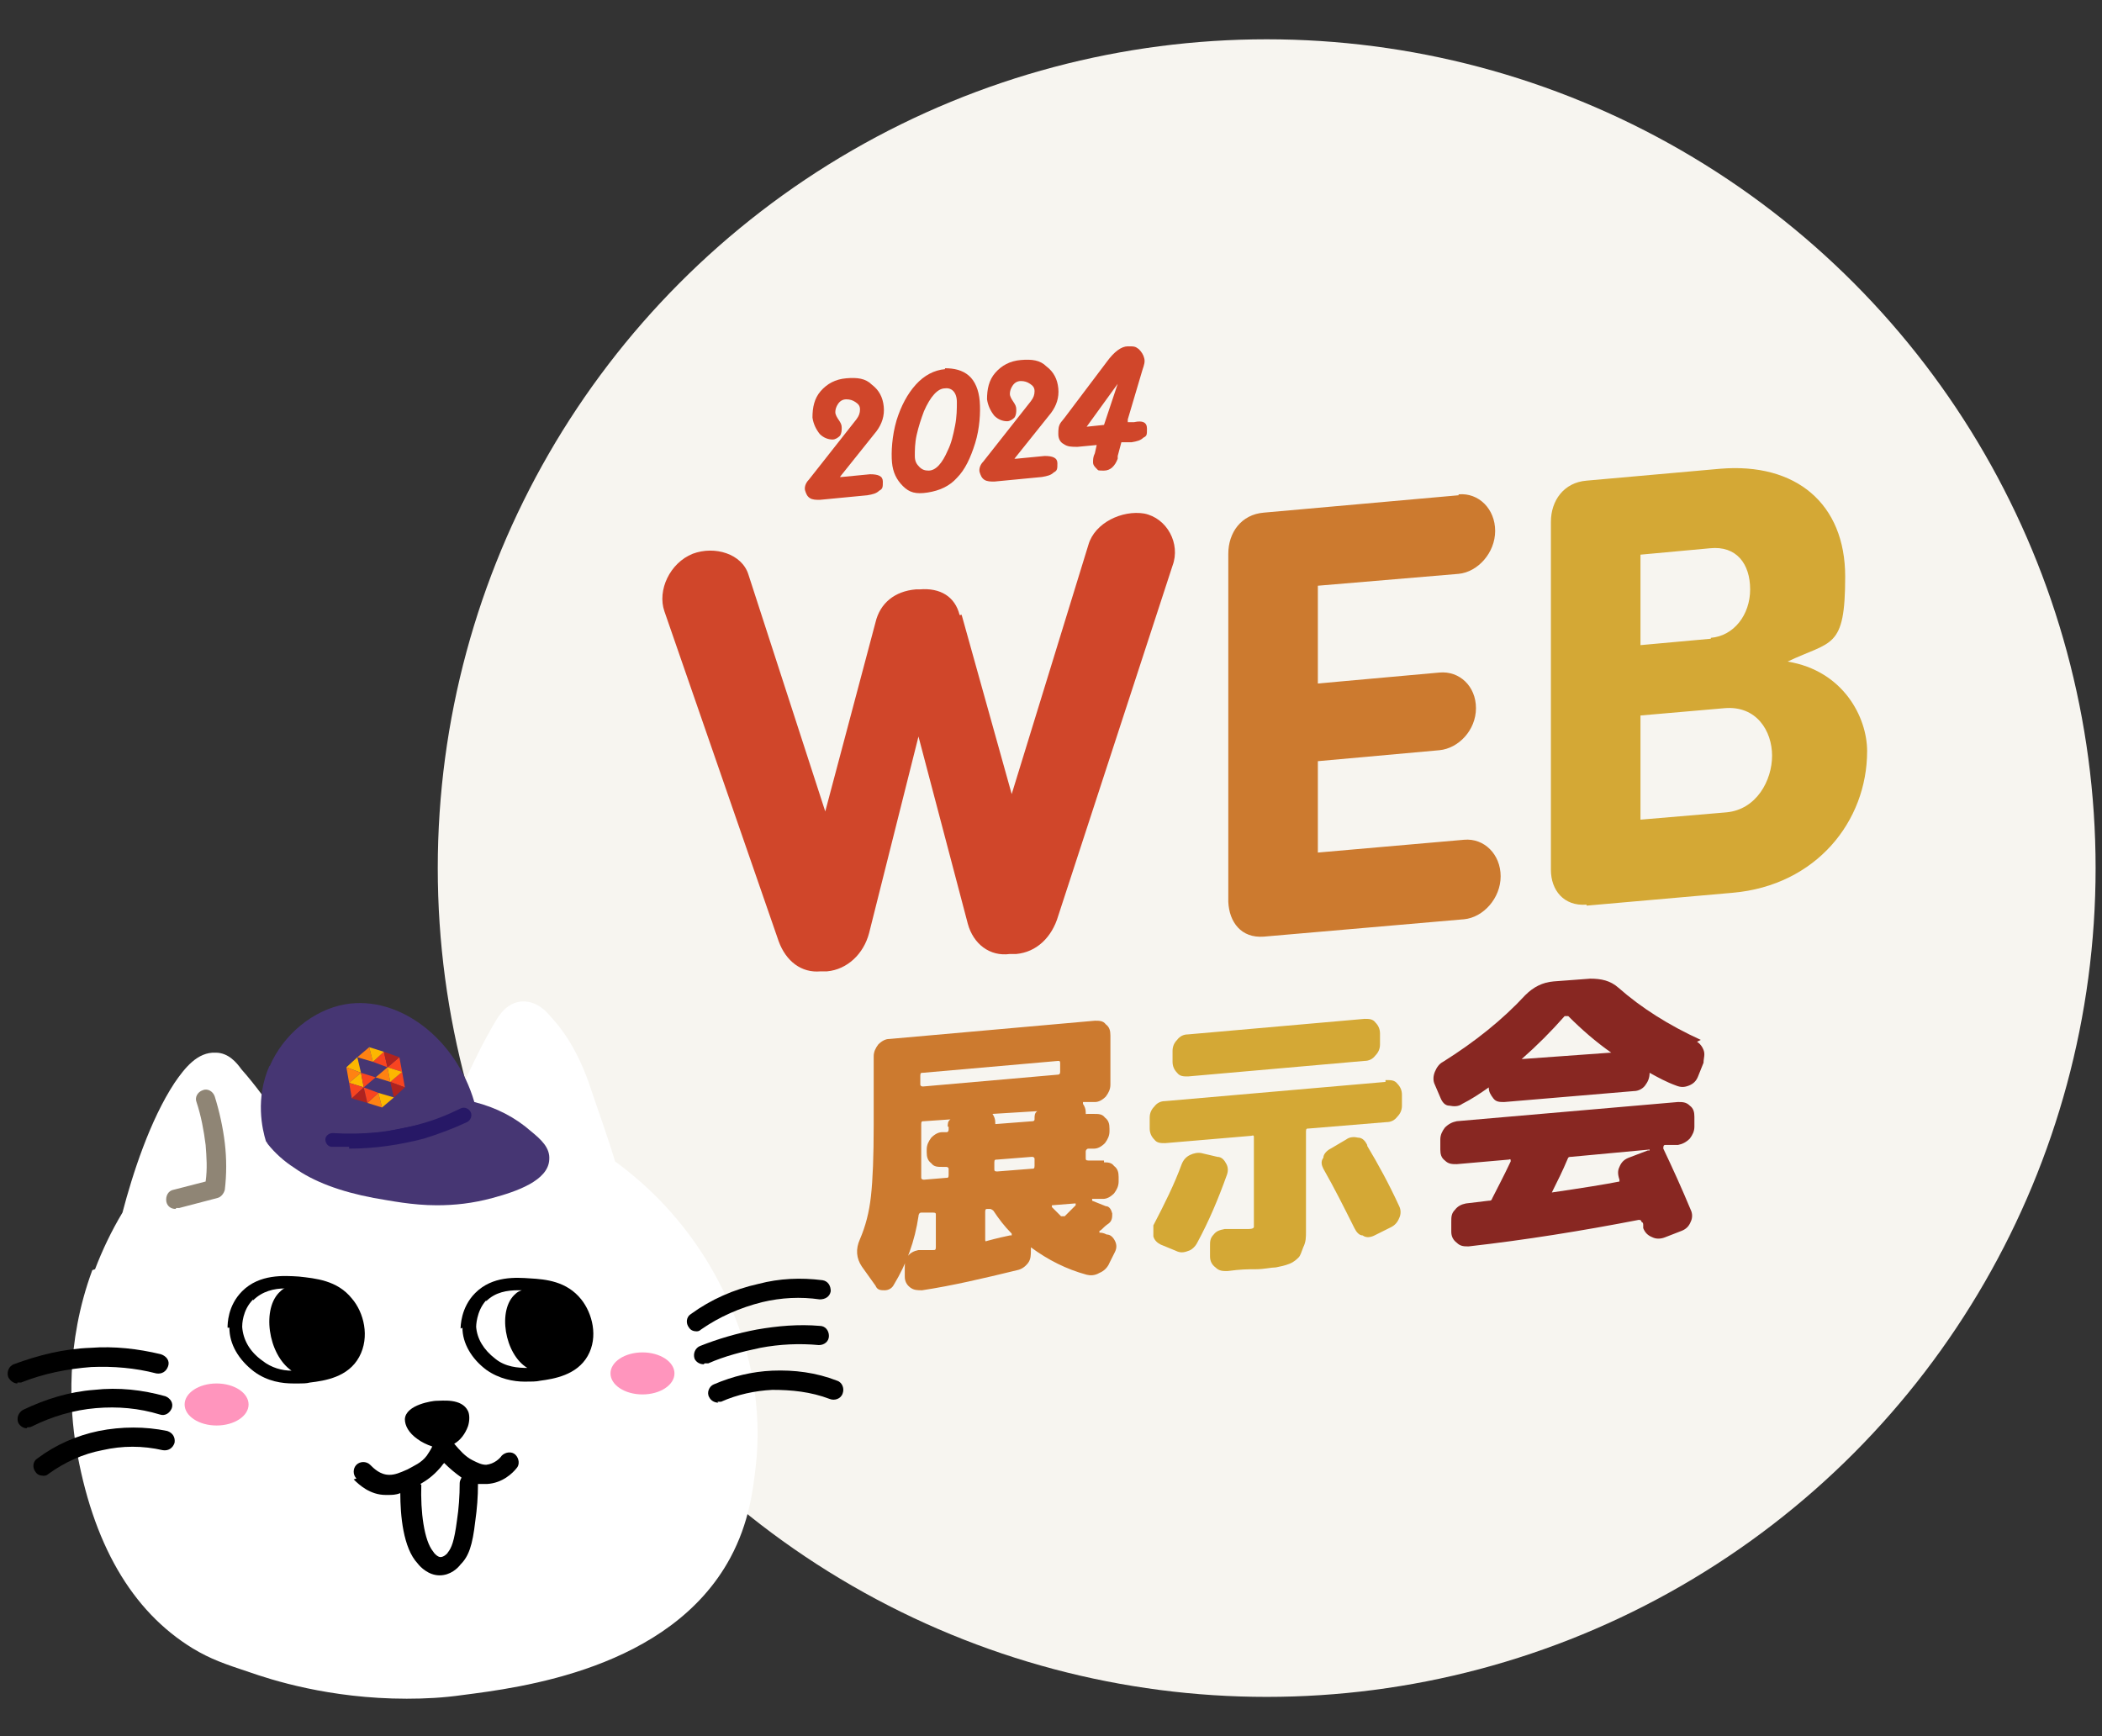
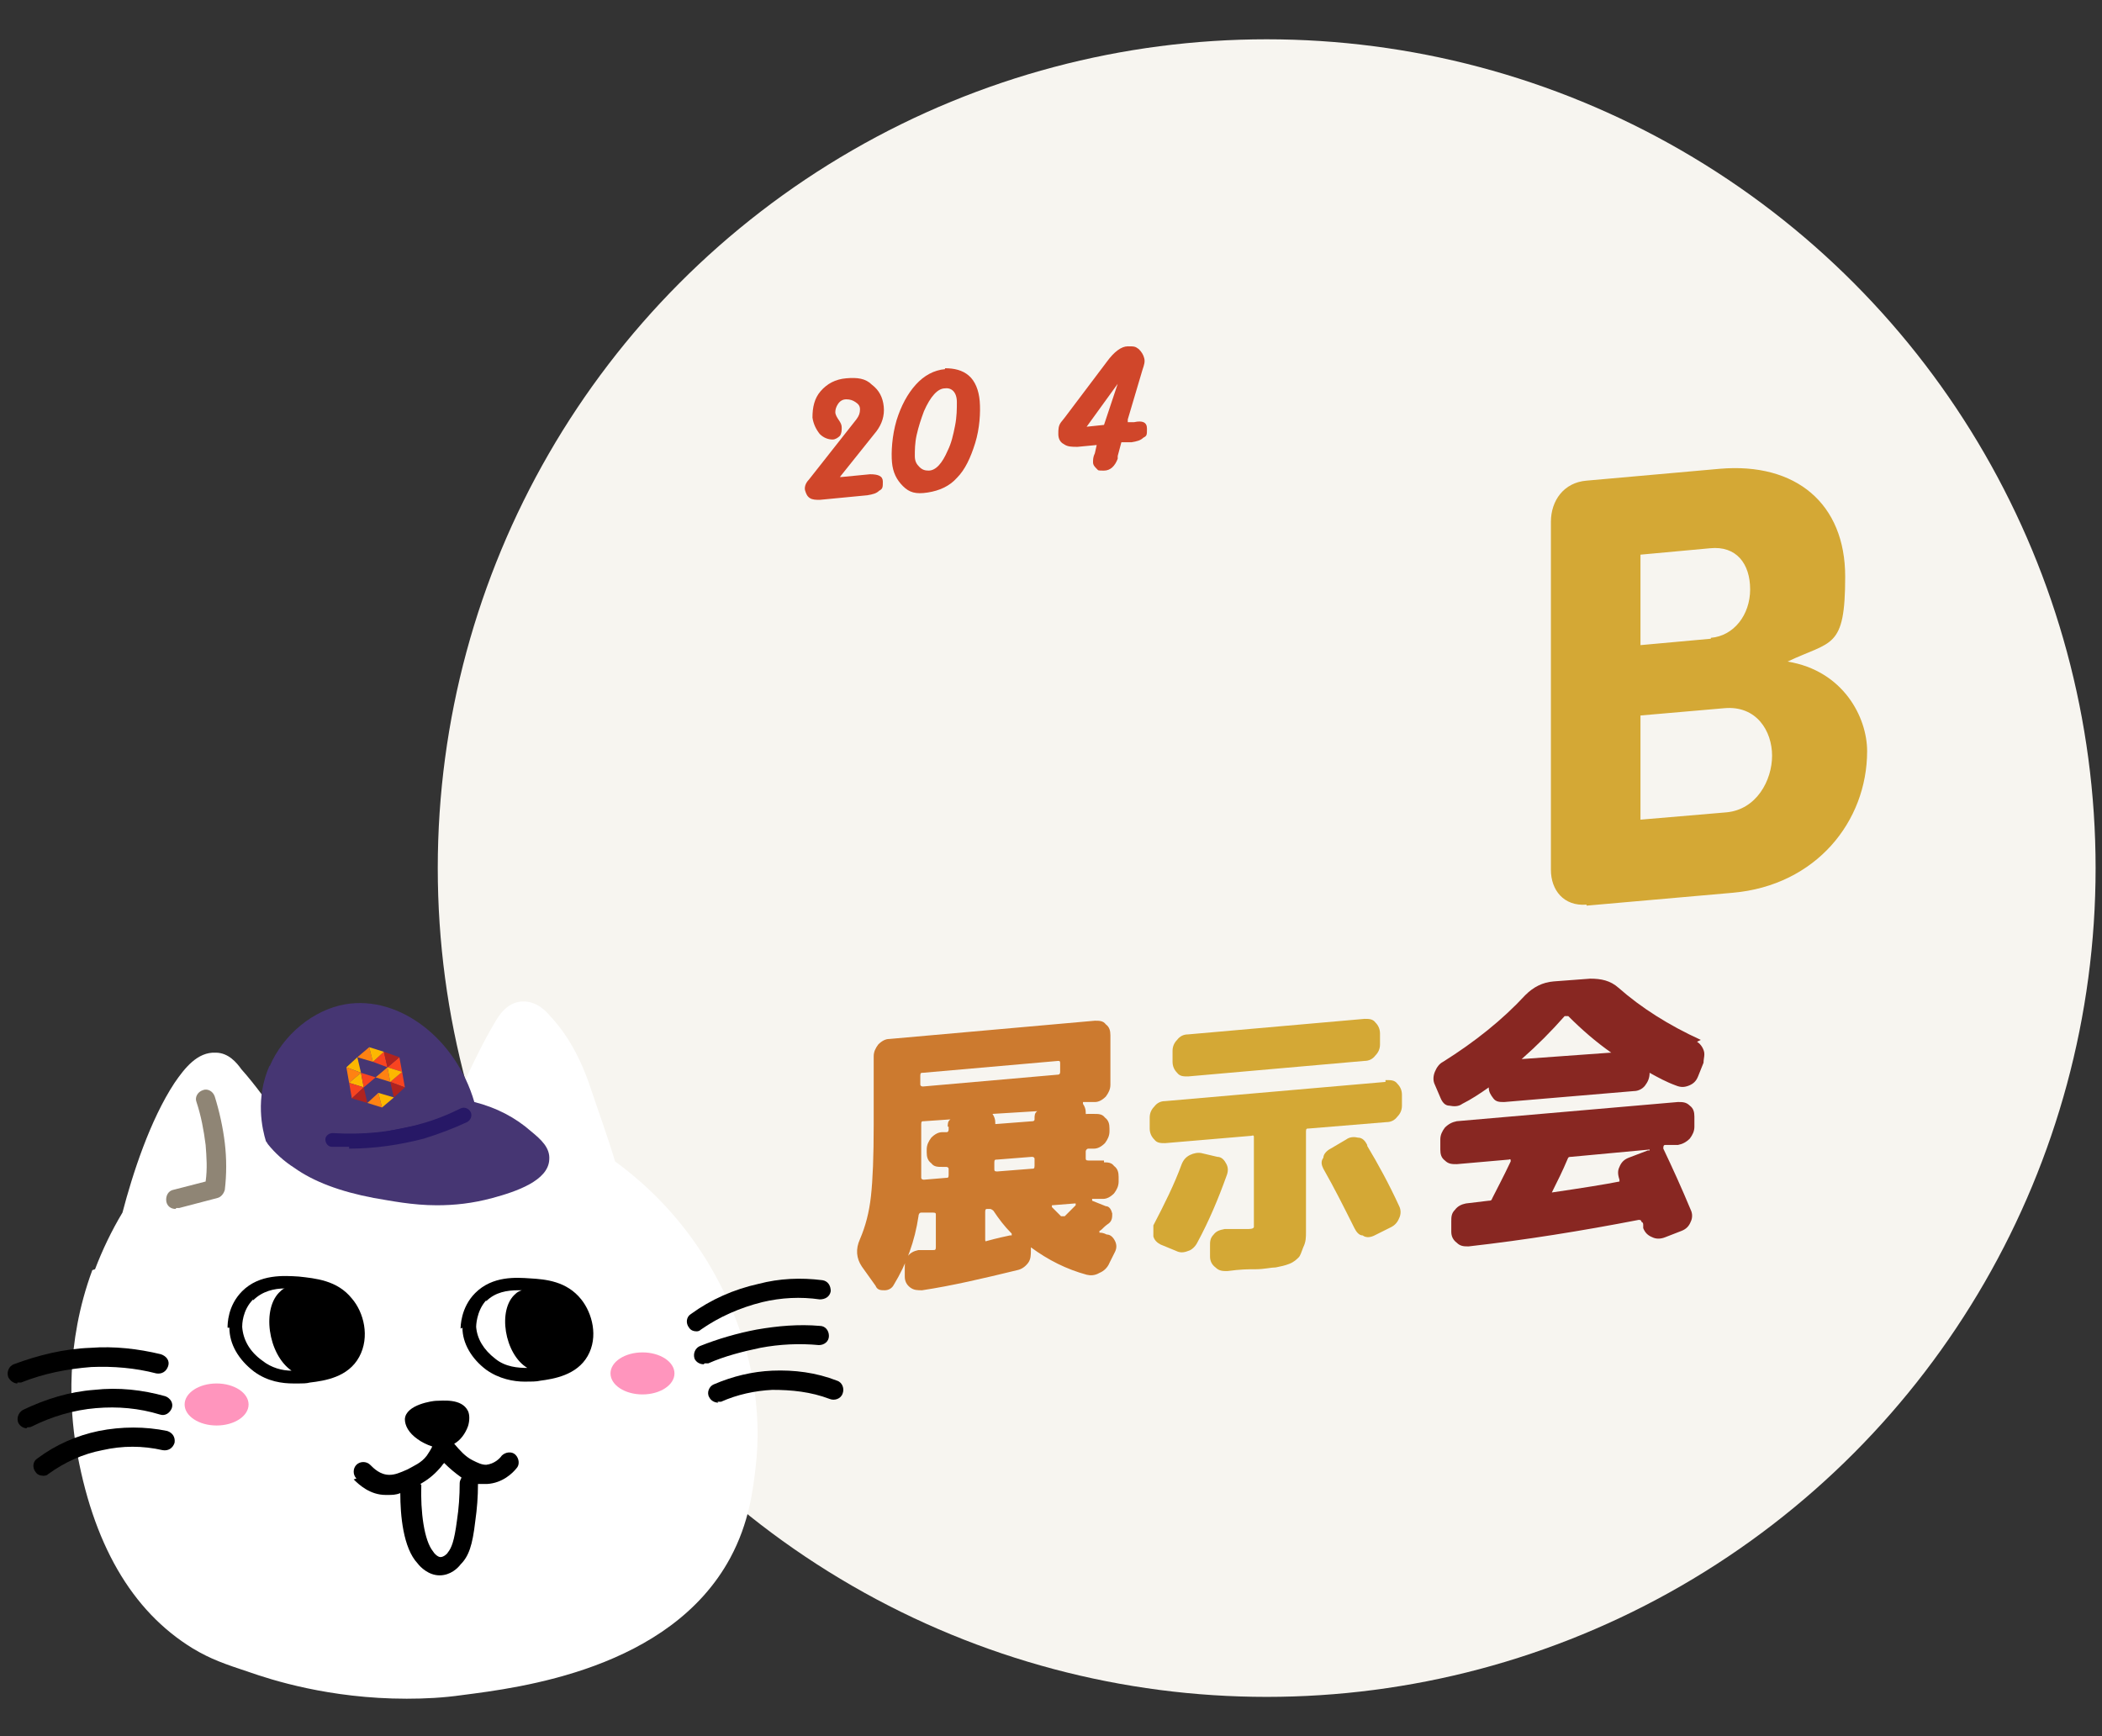
<svg xmlns="http://www.w3.org/2000/svg" id="_レイヤー_1" data-name="レイヤー_1" width="230" height="190" version="1.1" viewBox="0 0 230 190">
  <rect x="0" y="0" width="230" height="190" fill="#333333" stroke="none" />
  <defs>
    <style>
      .st0 {
        fill: #f84420;
      }

      .st1 {
        fill: #f7f5f0;
      }

      .st2 {
        fill: #882722;
      }

      .st3 {
        fill: #463673;
      }

      .st4 {
        fill: #d0462a;
      }

      .st5 {
        fill: #fff;
      }

      .st6 {
        fill: #8f8575;
      }

      .st7 {
        fill: #d4a835;
      }

      .st8 {
        fill: #271866;
      }

      .st9 {
        fill: #ff8212;
      }

      .st10 {
        fill: #fdb700;
      }

      .st11 {
        fill: #cc7a2f;
      }

      .st12 {
        fill: #ff95bd;
      }

      .st13 {
        fill: #af231f;
      }
    </style>
  </defs>
  <circle class="st1" cx="138.6" cy="95" r="90.7" />
  <g>
    <g>
-       <path class="st4" d="M105.2,67.2l5.5,19.7,8.4-27.3c.7-2.4,3.7-3.8,6.1-3.4,2.5.5,4,3.3,3.1,5.7l-12.5,38.3c-.7,2.4-2.4,4-4.6,4.2h-.7c-2.2.3-4-1.1-4.6-3.3l-5.4-20.5-5.4,21.5c-.6,2.3-2.4,4-4.6,4.2h-.7c-2.1.2-3.8-1.1-4.6-3.3l-12.5-36.1c-.8-2.3.6-5.3,3.1-6.3,2.4-.9,5.4,0,6.1,2.3l8.4,25.9,5.5-20.7c.5-2.1,2.1-3.4,4.4-3.6h.4c2.3-.2,3.9.8,4.4,2.8h.2,0Z" />
-       <path class="st11" d="M159.6,54.1c2.2-.2,4,1.6,4,4s-1.9,4.5-4,4.7l-15.4,1.3v10.7l13.3-1.2c2.2-.2,4,1.5,4,3.9s-1.9,4.4-4,4.6l-13.3,1.2v10l16-1.4c2.2-.2,4,1.6,4,4s-1.9,4.5-4,4.7l-21.9,1.9c-2.5.2-3.8-1.6-3.9-3.8v-38.1c0-2.3,1.4-4.3,3.9-4.5l21.3-1.9h0Z" />
      <path class="st7" d="M173.6,99c-2.5.2-3.9-1.6-3.9-3.8v-38.1c0-2.3,1.4-4.3,3.9-4.5l14.6-1.3c8.3-.7,13.7,3.8,13.7,11.8s-1.5,7-6.3,9.3c6.1,1,8.7,6.1,8.7,9.8,0,7.7-5.6,14.7-14.7,15.5l-15.9,1.4h-.1ZM187.2,69.8c2.5-.2,4.3-2.5,4.3-5.3s-1.5-4.8-4.4-4.5l-7.6.7v9.9l7.7-.7h0ZM179.5,78.3v11.4l9.4-.8c3.3-.3,5-3.5,5-6.2s-1.7-5.5-5.2-5.2c0,0-9.2.8-9.2.8Z" />
      <path class="st11" d="M120.7,127.2c.5,0,.9,0,1.2.4.4.3.5.7.5,1.2v.5c0,.5-.2.9-.5,1.3-.4.4-.8.6-1.2.6h-1.2v.2h0l1.5.6c.4,0,.6.4.7.8,0,.4,0,.8-.4,1.1,0,0-.3.2-.5.4s-.4.4-.5.4h0v.2c.2,0,.4,0,.8.2.4,0,.7.3.9.7.2.4.2.8,0,1.2l-.6,1.2c-.2.5-.6.9-1.1,1.1-.5.3-1,.3-1.4.2-2.2-.6-4.2-1.6-6.1-3h0v.3c0,.5,0,1-.3,1.4s-.7.7-1.2.8c-3.7.9-7.1,1.7-10.4,2.2-.5,0-.9,0-1.3-.3s-.6-.7-.6-1.2v-.9c0-.5,0-.9.3-1.3.3-.4.7-.6,1.2-.7h1.6c.2,0,.3,0,.3-.3v-3.6c0-.1,0-.2-.3-.2h-1.3c-.2,0-.3.2-.3.4-.4,2.7-1.3,5.2-2.7,7.5-.2.4-.6.6-1,.6s-.8,0-1-.5l-1.5-2.1c-.6-.9-.7-1.9-.2-3,.6-1.4,1-2.9,1.2-4.7s.3-4.4.3-7.8v-7.5c0-.5.2-.9.5-1.3.4-.4.8-.6,1.2-.6l22.5-2c.5,0,.9,0,1.2.4.4.3.5.7.5,1.2v5.4c0,.5-.2.9-.5,1.3-.4.4-.8.6-1.2.6h-1.3v.2h0c.2.3.3.6.3.9s0,.2.2.2h.7c.5,0,.9,0,1.2.4.4.3.5.7.5,1.2v.3c0,.5-.2.9-.5,1.3-.4.4-.8.6-1.2.6h-.6c-.2,0-.3.2-.3.3v.7c0,.2,0,.3.3.3h1.7v.4-.2h0ZM103.7,123.3c0-.3,0-.6.3-.8h0l-2.9.2c-.2,0-.3,0-.3.3v5.9s0,.2.3.2l2.4-.2c.2,0,.3,0,.3-.3v-.7s0-.2-.3-.2h-.4c-.5,0-.9,0-1.2-.4-.4-.3-.5-.7-.5-1.2v-.3c0-.5.2-.9.5-1.3.4-.4.8-.6,1.2-.6h.5s.2,0,.2-.3v-.3h0ZM100.7,117.8v.9s0,.2.3.2l14.8-1.3c0,0,.2,0,.2-.3v-.9c0-.2,0-.3-.2-.3l-14.8,1.3c-.2,0-.3,0-.3.3h0ZM110.7,135.3c0,0,0-.1,0-.3-.8-.8-1.4-1.6-2-2.5,0,0-.2-.2-.4-.2h-.2c-.2,0-.3,0-.3.3v3c0,.2,0,.3.2.2,1.1-.3,2-.5,2.5-.6h.2ZM113.2,122.4c0-.3,0-.6.3-.8h0l-4.9.3h0c.2.3.3.6.3.9s0,.2.2.2l3.9-.3s.2,0,.2-.2h0ZM113.2,127.5v-.7s0-.2-.3-.2l-3.8.3c-.2,0-.3,0-.3.3v.7c0,.2,0,.3.3.3l3.8-.3c.2,0,.3,0,.3-.3h0ZM117.6,131.7s0-.2,0,0l-2.5.2v.2c.4.4.7.7,1,1h.4c.2-.2.4-.4.7-.7l.5-.5h0v-.2h0Z" />
      <path class="st7" d="M151.7,118.2c.5,0,.9,0,1.2.4.3.3.5.7.5,1.2v1.2c0,.5-.2.9-.5,1.2-.3.4-.7.6-1.2.6l-8.5.7c-.2,0-.3,0-.3.3v11c0,.6,0,1.1-.3,1.7-.2.5-.3.9-.5,1.1-.2.2-.5.5-1,.7s-1,.3-1.5.4c-.5,0-1.3.2-2.2.2s-1.6,0-3.1.2c-.5,0-.9,0-1.3-.4-.4-.3-.6-.7-.6-1.2v-1.2c0-.4,0-.8.4-1.2.3-.4.7-.5,1.2-.6h2.3c.5,0,.8,0,.9-.2v-9.8c0-.2,0-.3-.3-.2l-9.4.8c-.5,0-.9,0-1.2-.4-.3-.3-.5-.7-.5-1.2v-1.2c0-.5.2-.9.5-1.2.3-.4.7-.6,1.2-.6l24.1-2.1h0v-.2h.1ZM133.2,126.6c.5,0,.8.4,1,.8s.2.8,0,1.3c-.9,2.5-1.9,4.9-3.2,7.3-.2.4-.6.8-1,.9-.5.2-.9.2-1.3,0l-1.7-.7c-.4-.2-.7-.5-.8-.9v-1.2c1.2-2.3,2.3-4.5,3.1-6.7.2-.5.5-.8.9-1s.9-.3,1.3-.2l1.7.4h0ZM130,117.8c-.5,0-.9,0-1.2-.4-.3-.3-.5-.7-.5-1.2v-1.2c0-.5.2-.9.5-1.2.3-.4.7-.6,1.2-.6l19.3-1.7c.5,0,.9,0,1.2.4.3.3.5.7.5,1.2v1.2c0,.5-.2.9-.5,1.2-.3.4-.7.6-1.2.6l-19.3,1.7ZM149.6,125.4c1.2,2,2.4,4.2,3.5,6.6.2.4.2.9,0,1.3-.2.5-.5.8-.9,1l-1.8.9c-.4.2-.9.3-1.3,0-.4,0-.7-.4-.9-.8-1.1-2.2-2.2-4.4-3.4-6.5-.2-.4-.3-.8,0-1.2,0-.4.4-.8.8-1l1.7-1c.4-.3.9-.3,1.3-.2.5,0,.8.4,1,.8h0Z" />
      <path class="st2" d="M185.5,113.9c.4.2.7.5.9,1s0,.9,0,1.4l-.6,1.5c-.2.5-.5.8-1,1s-.9.2-1.4,0c-1.1-.4-2-.9-2.9-1.4h0c0,.6-.2,1-.5,1.4s-.8.6-1.2.6l-14.2,1.2c-.5,0-.9,0-1.2-.4s-.5-.7-.5-1.2,0,0,0,0h0c-1,.7-1.9,1.3-2.9,1.8-.4.3-.9.3-1.4.2-.5,0-.8-.4-1-.9l-.6-1.4c-.2-.4-.2-.9,0-1.4s.5-.9.9-1.1c3.5-2.2,6.5-4.6,9-7.3.9-.9,1.9-1.4,3.1-1.5l4-.3c1.2,0,2.2.2,3.1,1,2.5,2.2,5.5,4.1,9,5.7l-.4.2h-.2ZM183.6,120.6c.5,0,.9,0,1.3.4.4.3.5.7.5,1.2v1.1c0,.5-.2.9-.5,1.3-.4.4-.8.6-1.3.7h-1.4c-.2,0-.2.2-.2.4,1,2.1,2,4.3,3,6.7.2.4.2.9,0,1.3-.2.5-.5.8-1,1l-1.8.7c-.5.2-1,.2-1.4,0-.5-.2-.8-.5-1-1v-.3c0-.2,0-.3-.2-.4,0-.2-.2-.2-.3-.2-6.2,1.2-12.4,2.2-18.6,2.9-.5,0-.9,0-1.3-.4-.4-.3-.6-.7-.6-1.2v-1.1c0-.5,0-.9.4-1.3.3-.4.7-.6,1.2-.7l2.5-.3c.2,0,.3,0,.4-.3.5-1,1.2-2.3,2-4,0-.2,0-.3-.2-.2l-5.7.5c-.5,0-.9,0-1.3-.4-.4-.3-.5-.7-.5-1.2v-1.1c0-.5.2-.9.5-1.3.4-.4.8-.6,1.3-.7l24.2-2.1h0ZM176.3,115.2h0c-1.7-1.2-3.2-2.5-4.7-4h-.4c-1.5,1.7-3,3.2-4.7,4.7h0l9.7-.7h0ZM180.5,125.8h0l-8.6.8c-.2,0-.3,0-.4.3-.5,1.2-1.1,2.4-1.7,3.6h0c3.4-.5,5.9-.9,7.4-1.2h0v-.2h0c-.2-.6-.2-1,0-1.4.2-.5.5-.8,1-1l2.1-.8h.2Z" />
    </g>
    <g>
      <path class="st4" d="M92.1,52.2l3.1-.3c.9,0,1.4.2,1.4.8s0,.8-.4,1c-.3.3-.7.4-1.3.5l-5.2.5c-.4,0-.8,0-1.1-.2-.3-.2-.4-.5-.5-.8s0-.8.4-1.2l5.2-6.6c.3-.4.4-.7.4-1.1s-.2-.6-.5-.8-.6-.3-1-.3-.7.2-.9.5c-.2.3-.3.6-.3.9s.2.6.4.9c.2.3.3.5.3.8s0,.6-.2.9c-.2.2-.5.4-.8.4-.5,0-1-.2-1.4-.6-.4-.5-.7-1.1-.8-1.8,0-1.1.2-2.1.9-2.9.7-.8,1.6-1.3,2.8-1.4s2.1,0,2.8.7c.8.6,1.2,1.4,1.3,2.4s-.2,1.9-.8,2.7l-4,5h.2Z" />
      <path class="st4" d="M103.4,40.3c1,0,1.9.2,2.6.8s1.1,1.6,1.2,2.8,0,3-.5,4.6-1.1,2.9-2,3.8c-.8.9-1.9,1.4-3.2,1.6s-2,0-2.7-.7-1.1-1.5-1.2-2.6,0-2.9.5-4.6c.5-1.6,1.2-2.9,2.1-3.9s2-1.6,3.2-1.7h0ZM103.4,42.5c-.8,0-1.6.9-2.3,2.5-.3.8-.6,1.7-.8,2.6-.2.9-.2,1.7-.2,2.3s.2.9.5,1.2.6.4,1,.4c.8,0,1.5-.8,2.1-2.2.4-.8.6-1.7.8-2.7.2-1,.2-1.9.2-2.6,0-1.1-.6-1.6-1.3-1.5Z" />
-       <path class="st4" d="M111.2,50.2l3.1-.3c.9,0,1.4.2,1.4.8s0,.8-.4,1c-.3.3-.7.4-1.3.5l-5.2.5c-.4,0-.8,0-1.1-.2-.3-.2-.4-.5-.5-.8s0-.8.4-1.2l5.2-6.6c.3-.4.4-.7.4-1.1s-.2-.6-.5-.8-.6-.3-1-.3-.7.2-.9.5c-.2.3-.3.6-.3.9s.2.6.4.9c.2.3.3.5.3.8s0,.6-.2.9c-.2.2-.5.4-.8.4-.5,0-1-.2-1.4-.6-.4-.5-.7-1.1-.8-1.8,0-1.1.2-2.1.9-2.9s1.6-1.3,2.8-1.4,2.1,0,2.8.7c.8.6,1.2,1.4,1.3,2.4s-.2,1.9-.8,2.7l-4,5h.2Z" />
      <path class="st4" d="M123.5,46.2h.6c.9-.2,1.4,0,1.4.7s0,.8-.4,1c-.3.3-.7.4-1.3.5h-1.1l-.4,1.5v.3c-.3.8-.8,1.3-1.5,1.3s-.6,0-.8-.2-.4-.4-.4-.7,0-.6.2-1l.2-.9-2.1.2c-.6,0-1.1,0-1.5-.3-.4-.2-.6-.6-.6-1.1s0-.9.3-1.3l.4-.5,4.6-6.1c.8-1.1,1.6-1.7,2.3-1.7s.8,0,1.2.3c.3.3.5.6.6,1s0,.7-.2,1.3l-1.6,5.4v.3h.1ZM120.8,46.5l1.5-4.5-3.4,4.7,1.9-.2Z" />
    </g>
  </g>
  <g>
    <g>
      <path class="st5" d="M10.4,138.9c.8-2.1,1.8-4.2,3-6.2,1.1-4.2,3-10.1,5.7-14.2,1.1-1.6,2.5-3.4,4.5-3.3,1.4,0,2.3,1.1,2.8,1.8,1.6,1.8,3.1,3.9,4.6,6.1,4.2-1.2,8.5-2,12.7-2.6,2.1-.3,4.3-.5,6.5-.7,1.4-3.2,2.8-6,4-8,.4-.7,1.3-2.1,2.9-2.2,1.6-.1,2.7,1.1,3.1,1.6,1.8,1.9,3.3,4.5,4.4,7.8.9,2.7,1.9,5.4,2.7,8.1,4.1,3,7.4,6.6,10,10.8,5.5,9,6,17.2,5.4,22.5-.3,2.6-.7,6.2-2.8,10.1-6.6,12.2-23.1,14.2-29.3,15-2.1.3-4.1.4-6.1.4-8.5,0-14.9-2.1-17.2-2.9-2.7-.9-4.2-1.4-6.2-2.6-6.7-4.1-11-11.5-12.8-22.2-.6-3.7-1.2-11.1,1.8-19.2Z" />
      <path class="st3" d="M29.5,116.7c1.5-3.5,4.8-6.2,8.3-6.8,5.9-1,12.1,3.8,14.1,10.7,2.4.6,4.5,1.7,6.2,3.2,1.1.9,2.1,1.8,2,3.1-.1,2.3-3.6,3.5-6.2,4.2-2.2.6-4.2.8-6.1.8-2.7,0-5.1-.5-6.9-.8-3.7-.7-6.6-1.8-8.7-3.3-1.1-.7-2.1-1.6-2.9-2.6,0,0-.1-.2-.2-.3-.4-1.3-1.2-4.7.4-8.3Z" />
      <path class="st8" d="M50.8,122.1c-1.3.6-2.8,1.3-4.6,1.8-3.9,1.1-7.3,1.2-9.8,1.1" />
      <path class="st8" d="M38.2,125.7c2.8,0,5.5-.4,8.2-1.1,1.6-.5,3.2-1.1,4.7-1.8.4-.2.6-.7.4-1.1-.2-.4-.7-.6-1.1-.4-1.4.7-2.9,1.3-4.4,1.7-3.1.9-6.3,1.2-9.6,1-.4,0-.8.3-.8.7,0,.4.3.8.7.8.7,0,1.3,0,1.9,0Z" />
      <g>
        <polygon class="st10" points="37.9 116.8 39.1 115.7 39.5 117.4 37.9 116.8" />
        <polygon class="st9" points="38.2 118.5 37.9 116.8 39.5 117.4 38.2 118.5" />
        <polygon class="st0" points="42 115.1 42.4 116.8 40.8 116.2 42 115.1" />
        <polygon class="st0" points="43.7 115.7 44 117.3 42.4 116.8 43.7 115.7" />
        <polygon class="st13" points="42 115.1 43.7 115.7 42.4 116.8 42 115.1" />
        <polygon class="st9" points="41.1 117.9 42.4 116.8 42.7 118.4 41.1 117.9" />
        <polygon class="st0" points="44 117.3 44.3 119 42.7 118.4 44 117.3" />
        <polygon class="st10" points="42.4 116.8 44 117.3 42.7 118.4 42.4 116.8" />
        <polygon class="st13" points="42.7 118.4 44.3 119 43.1 120.1 42.7 118.4" />
        <polygon class="st9" points="41.8 121.2 40.2 120.7 41.4 119.6 41.8 121.2" />
        <polygon class="st10" points="41.4 119.6 43.1 120.1 41.8 121.2 41.4 119.6" />
        <polygon class="st10" points="38.2 118.5 39.5 117.4 39.8 119 38.2 118.5" />
        <polygon class="st0" points="38.5 120.2 38.2 118.5 39.8 119 38.5 120.2" />
        <polygon class="st13" points="40.2 120.7 38.5 120.2 39.8 119 40.2 120.7" />
        <polygon class="st0" points="39.5 117.4 41.1 117.9 39.8 119 39.5 117.4" />
-         <polygon class="st0" points="39.8 119 41.4 119.6 40.2 120.7 39.8 119" />
        <polygon class="st9" points="39.1 115.7 40.4 114.6 40.8 116.2 39.1 115.7" />
        <polygon class="st10" points="40.4 114.6 42 115.1 40.8 116.2 40.4 114.6" />
      </g>
    </g>
    <path class="st6" d="M19.3,132.2c0,0,.2,0,.3,0l4.2-1.1c.4-.1.7-.5.8-.9.2-1.7.2-3.4,0-5.1-.2-1.7-.6-3.5-1.1-5.1-.2-.6-.8-.9-1.3-.7-.6.2-.9.8-.7,1.3.5,1.5.8,3.1,1,4.7.1,1.3.2,2.6,0,4l-3.5.9c-.6.1-.9.7-.8,1.3.1.5.5.8,1,.8Z" />
    <path class="st5" d="M38.1,142.5c-1.4-1.8-3.6-2-5.3-2.1-1.5-.1-3.9-.3-5.6,1.4-1.4,1.4-1.4,3.3-1.4,3.5,0,2.4,2,3.9,2.5,4.2,2.1,1.5,4.5,1.2,5.6,1.1,1.6-.2,3.8-.5,4.9-2.5,1-1.8.4-4.2-.7-5.6Z" />
    <path d="M25.1,145.3c0,1.8,1,3.5,2.7,4.8,1.5,1.1,3.1,1.3,4.3,1.3s1.4,0,1.8-.1c1.7-.2,4.2-.6,5.4-2.8,1.2-2.2.5-4.9-.8-6.4-1.6-2-4-2.2-5.8-2.4-1.6-.1-4.3-.3-6.2,1.6-1.6,1.6-1.6,3.6-1.6,4ZM27.7,142.3c1-1,2.3-1.3,3.5-1.3-.2,0-.4.2-.5.3-2.1,1.8-1.4,6.9,1.2,8.7-1,0-2.2-.3-3.2-1.1-1.4-1-2.1-2.3-2.2-3.7,0-.2,0-1.8,1.2-3Z" />
    <path class="st5" d="M63.2,142.6c-1.4-1.7-3.5-1.9-5.1-2-1.4-.1-3.8-.3-5.4,1.3-1.4,1.4-1.4,3.2-1.3,3.4,0,2.4,1.9,3.7,2.4,4,2,1.5,4.3,1.2,5.4,1,1.5-.2,3.7-.5,4.7-2.4,1-1.8.4-4-.7-5.4Z" />
    <path d="M50.6,145.3c0,1.7,1,3.4,2.6,4.6,1.4,1,3,1.3,4.2,1.3.7,0,1.3,0,1.7-.1,1.5-.2,4-.6,5.2-2.7,1.2-2.1.5-4.7-.7-6.2-1.6-2-3.9-2.2-5.6-2.3-1.5-.1-4.1-.3-6,1.6-1.6,1.6-1.6,3.7-1.6,3.9ZM53.2,142.4c1-1,2.3-1.2,3.5-1.2s.3,0,.4,0c-.3.1-.5.2-.7.4-2,1.7-1.2,6.6,1.3,8.1-1,0-2.4-.1-3.5-1-1.3-1-2-2.2-2.1-3.5,0,0,0-1.7,1.1-2.9Z" />
-     <path d="M50.4,154.8c-.5-1-2.3-.8-2.8-.7-1,.1-2.7.6-2.8,1.4-.1,1.1,2.4,2.9,4.2,2.1,1.1-.5,1.9-1.9,1.4-2.8Z" />
    <g>
      <path d="M76.1,145.7c.2,0,.4,0,.6-.2,2-1.4,4.3-2.4,6.7-3,2.1-.5,4.2-.6,6.3-.3.6,0,1.1-.3,1.2-.9,0-.6-.3-1.1-.9-1.2-2.4-.3-4.7-.2-7,.4-2.7.6-5.2,1.7-7.4,3.3-.5.3-.6,1-.2,1.5.2.3.5.4.9.4Z" />
      <path d="M77.1,149.2c.1,0,.3,0,.4,0,1.8-.8,3.8-1.3,5.7-1.7,2.1-.4,4.3-.5,6.4-.3.6,0,1.1-.4,1.1-1,0-.6-.4-1.1-1-1.1-2.3-.2-4.6,0-6.9.4-2.1.4-4.2,1-6.2,1.8-.5.2-.8.8-.6,1.4.2.4.6.6,1,.6Z" />
      <path d="M78.5,153.4c.1,0,.3,0,.4,0,1.8-.8,3.7-1.2,5.6-1.3,2.1,0,4.2.2,6.3,1,.5.2,1.2,0,1.4-.6.2-.5,0-1.2-.6-1.4-2.3-.9-4.7-1.2-7.1-1.1-2.2.1-4.3.6-6.4,1.5-.5.2-.8.9-.5,1.4.2.4.6.6,1,.6Z" />
    </g>
    <g>
      <path d="M1.9,151.3c.1,0,.3,0,.4,0,2.5-1,5.1-1.5,7.7-1.7,2.4-.1,4.8.1,7.1.7.6.1,1.1-.2,1.3-.8s-.2-1.1-.8-1.3c-2.5-.6-5.1-.9-7.7-.7-2.9.1-5.7.8-8.4,1.8-.5.2-.8.8-.6,1.4.2.4.6.7,1,.7Z" />
      <path d="M3,156.2c.2,0,.3,0,.5-.1,2.2-1.1,4.6-1.8,7-2,2.4-.2,4.7,0,7,.7.6.2,1.1-.2,1.3-.7.2-.6-.2-1.1-.7-1.3-2.5-.7-5.1-1-7.8-.7-2.7.2-5.3,1-7.8,2.2-.5.3-.7.9-.5,1.4.2.4.6.6.9.6Z" />
      <path d="M4.7,161.5c.2,0,.4,0,.6-.2,1.8-1.3,3.8-2.2,5.9-2.6,2.2-.5,4.4-.5,6.6,0,.6.1,1.1-.2,1.3-.8.1-.6-.2-1.1-.8-1.3-2.4-.5-5-.5-7.5,0-2.4.5-4.7,1.5-6.7,3-.5.3-.6,1-.2,1.5.2.3.5.4.9.4Z" />
    </g>
    <ellipse class="st12" cx="23.7" cy="153.7" rx="3.5" ry="2.3" />
    <ellipse class="st12" cx="70.3" cy="150.3" rx="3.5" ry="2.3" />
    <path d="M38.7,161.9c.6.6,1.8,1.7,3.5,1.7,0,0,.1,0,.2,0,.5,0,.9,0,1.4-.2,0,2.4.3,6,1.9,7.7.3.4,1.2,1.3,2.4,1.3h0c1.2,0,2-.8,2.3-1.2.9-.9,1.3-2.1,1.6-4.7.2-1.4.3-2.7.3-4.1.3,0,.6,0,1,0,1.7-.1,2.8-1.2,3.2-1.7.4-.4.3-1.1-.1-1.5-.4-.4-1.1-.3-1.5.1-.2.3-.8.9-1.7,1-.5,0-.9-.2-1.5-.5-.8-.4-1.4-1.1-2-1.8.7-.4,1.2-1.1,1.5-1.9.2-.6.2-1.3,0-1.7-.7-1.4-2.8-1.1-3.5-1.1-.3,0-3.3.4-3.4,2,0,.7.4,1.5,1.4,2.2.4.3,1,.6,1.6.8-.2.4-.4.7-.6,1-.6.8-1.4,1.1-2.1,1.5-.9.4-1.4.6-2,.6-1,0-1.7-.7-2.1-1.1-.4-.4-1.1-.4-1.5,0-.4.4-.4,1.1,0,1.5ZM46,162.4c.7-.4,1.4-.9,2.1-1.7.2-.2.3-.4.5-.6.6.6,1.2,1.1,1.9,1.6-.1.2-.2.4-.2.6,0,1.4-.1,2.8-.3,4.1-.3,2.3-.6,3-1,3.5-.1.2-.5.5-.8.5h0c-.3,0-.7-.4-.8-.6-1-1.2-1.4-4.4-1.3-7.3Z" />
  </g>
</svg>